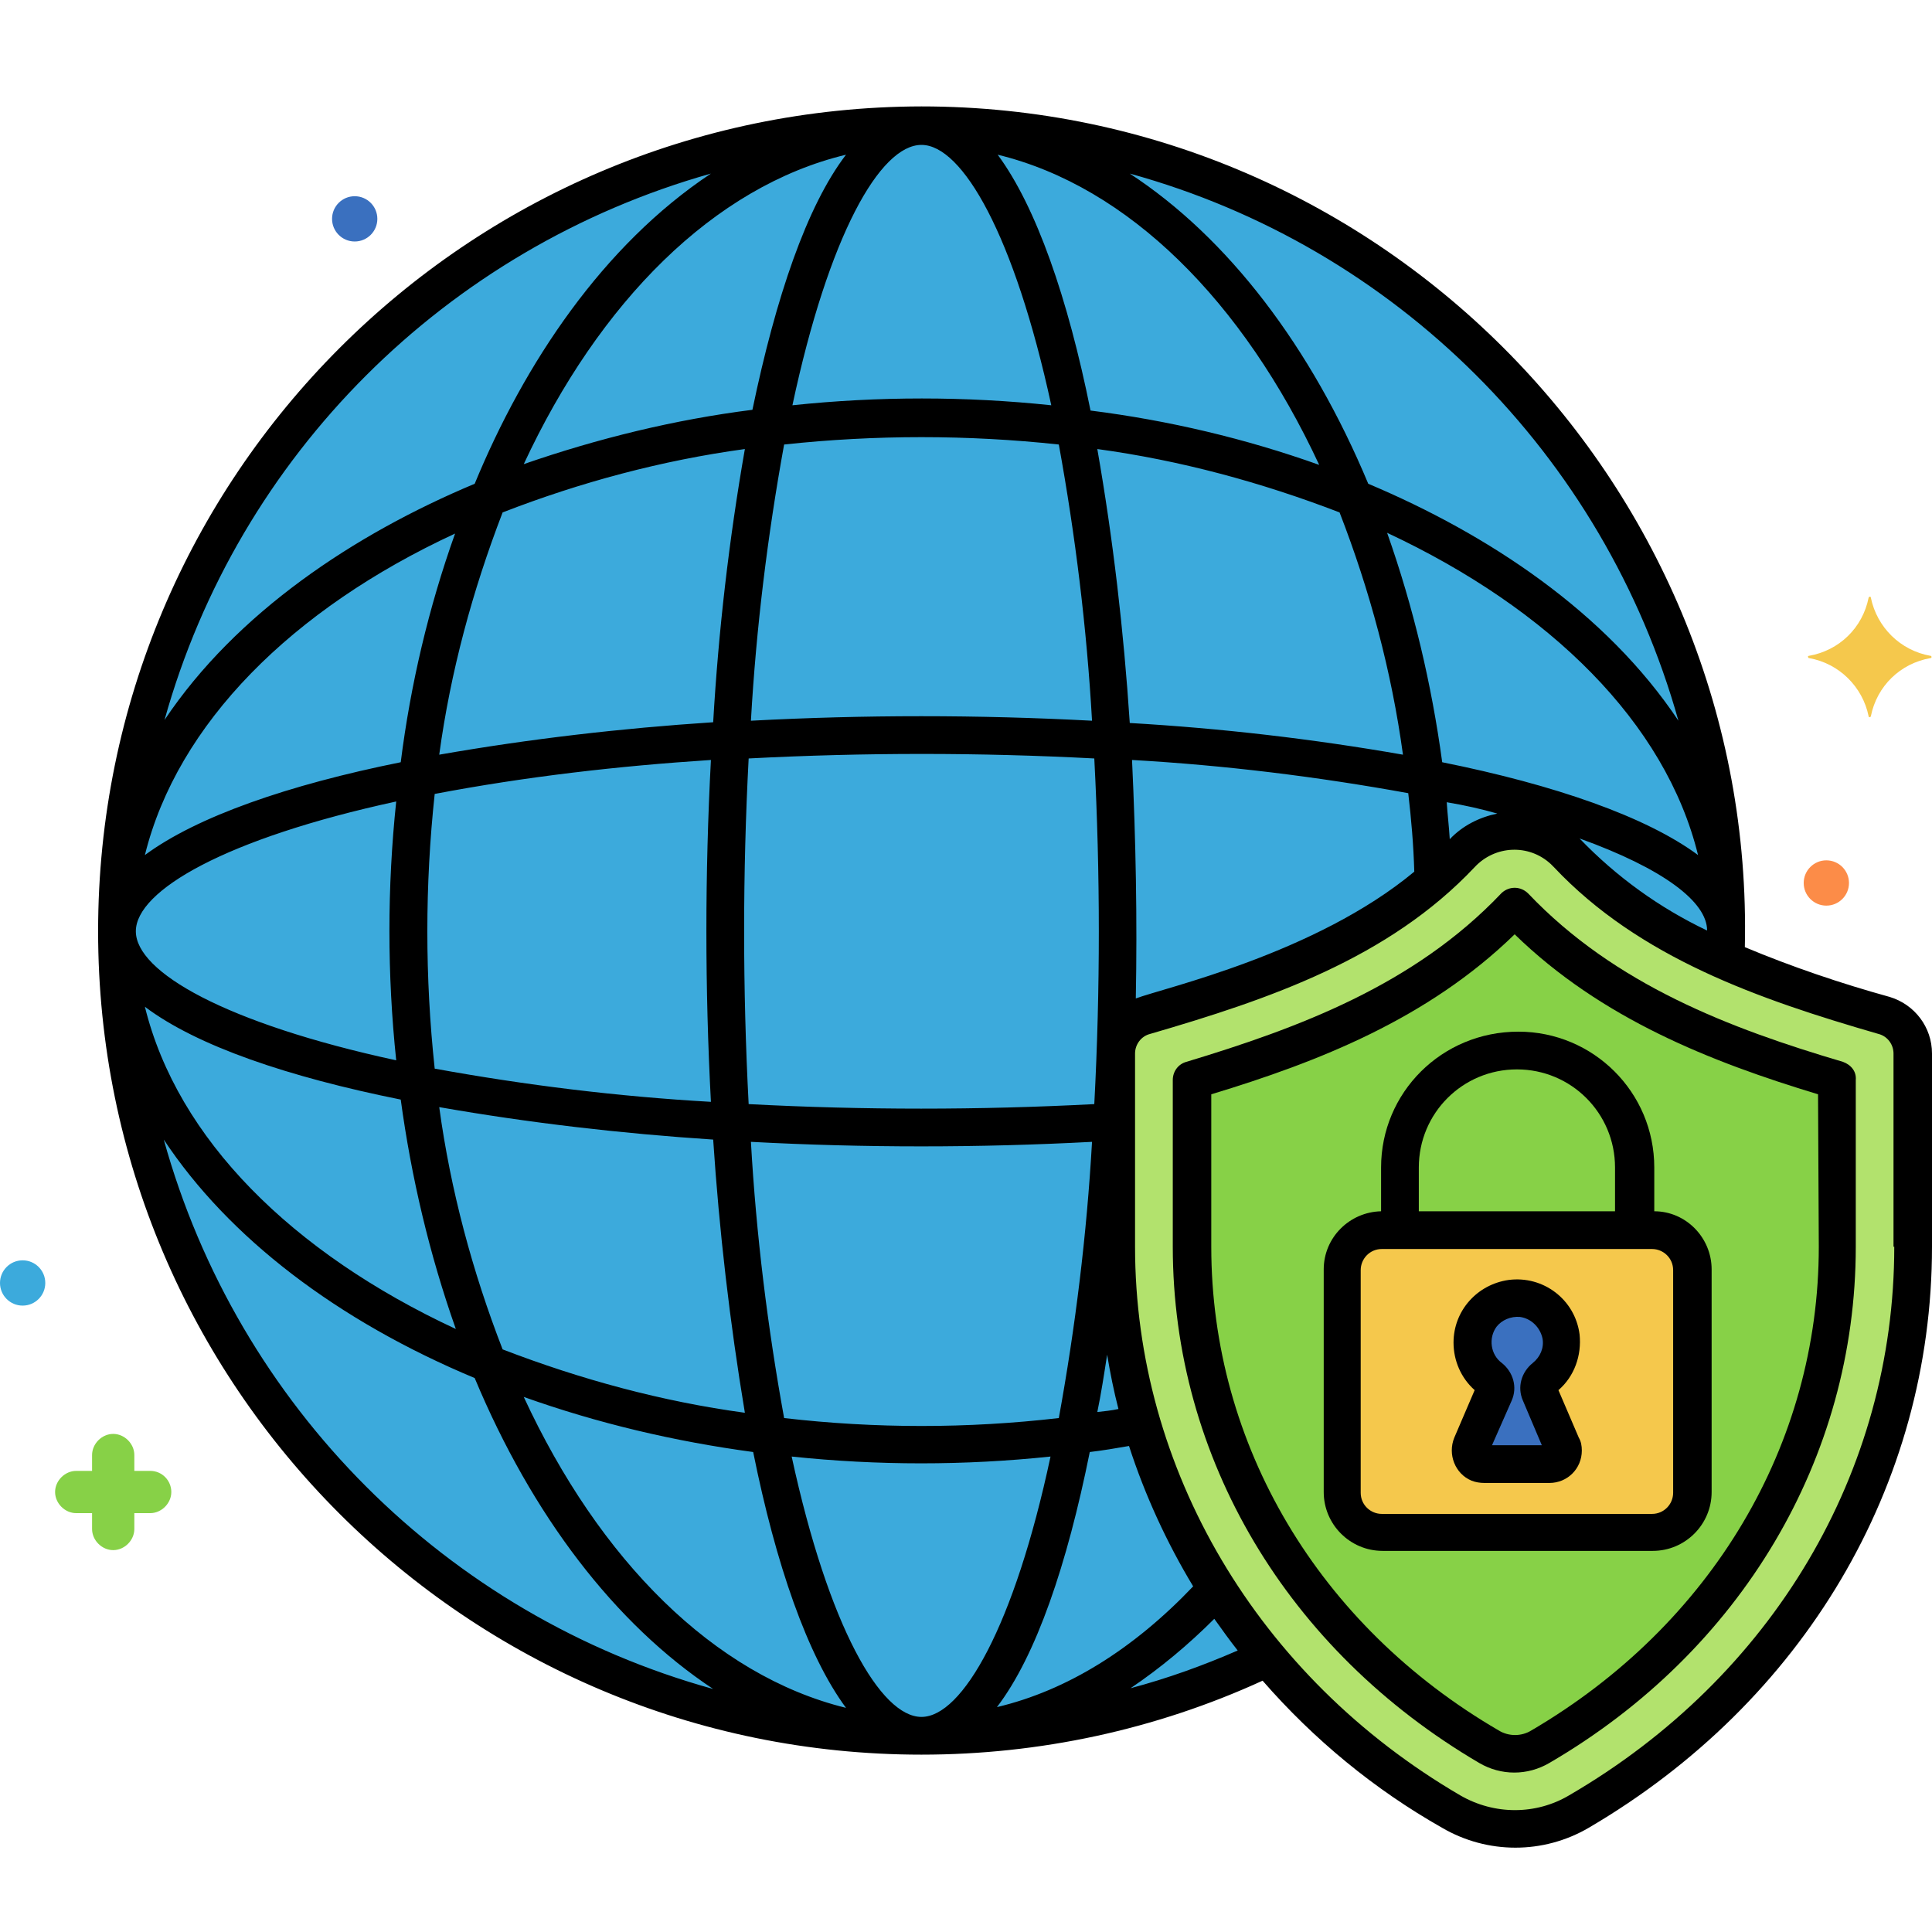
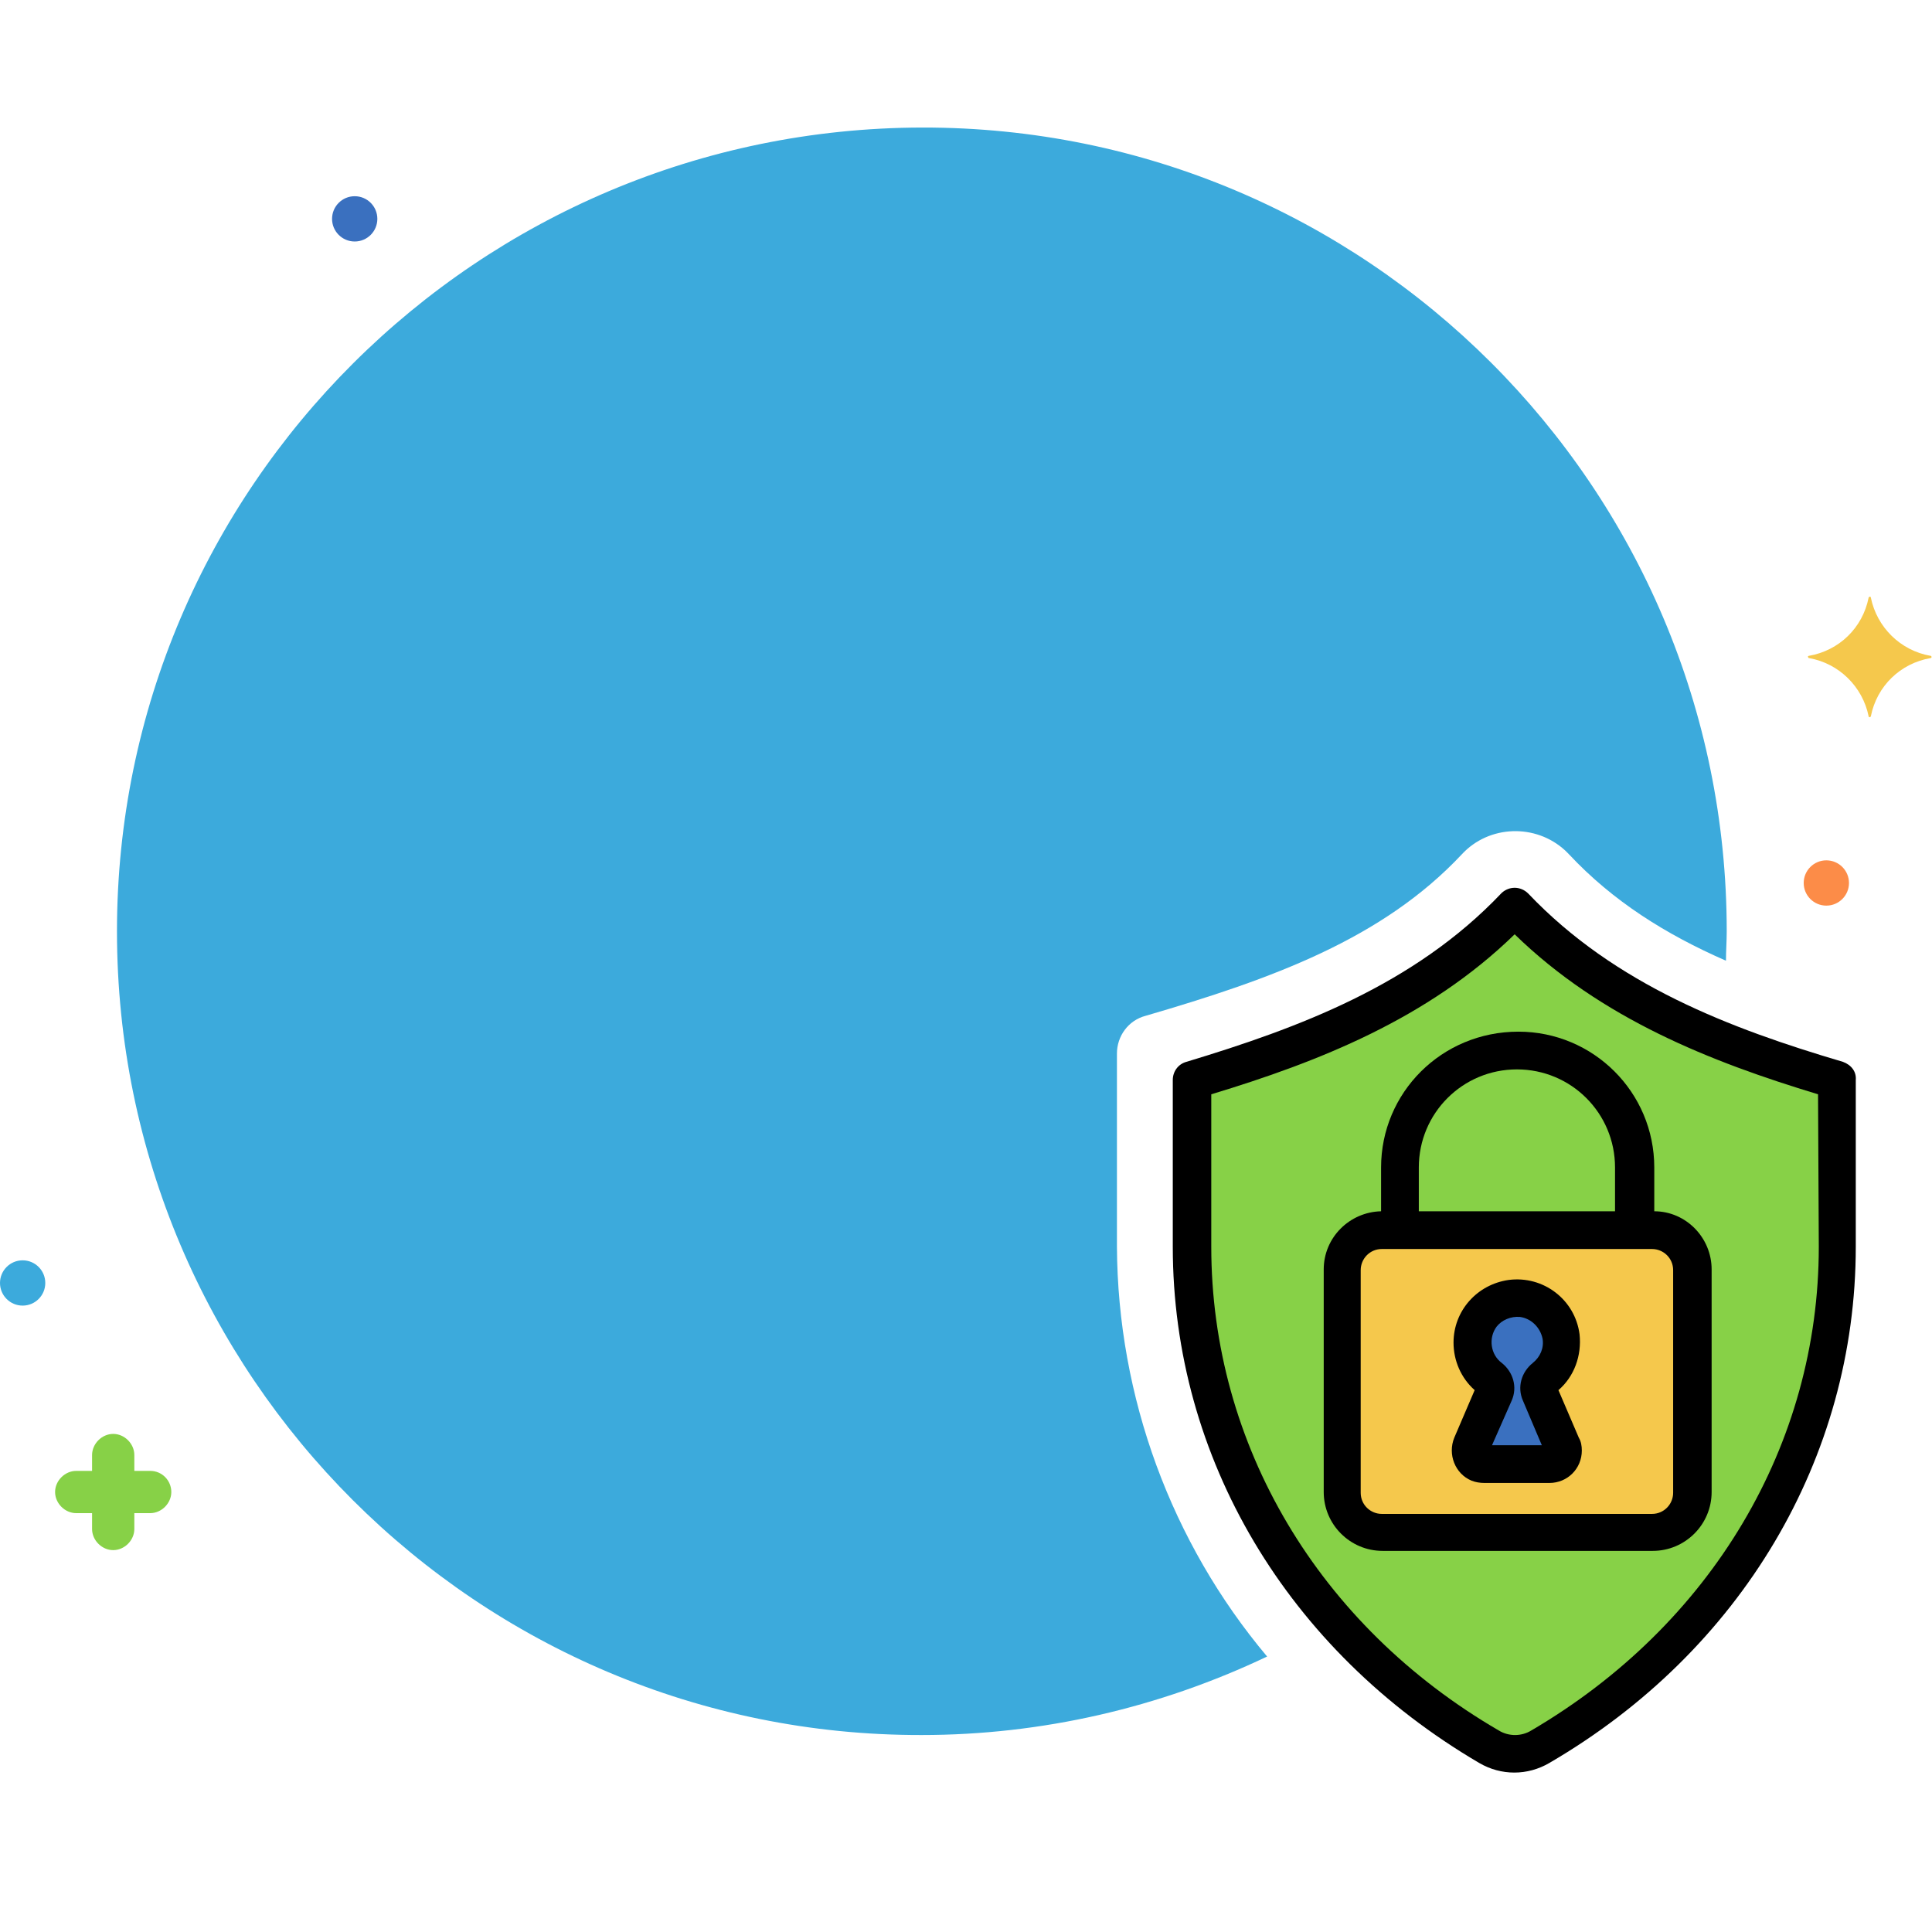
<svg xmlns="http://www.w3.org/2000/svg" id="Layer_1" enable-background="new 0 0 256 256" height="512" viewBox="0 0 256 256" width="512">
  <g id="Layer_3">
    <g>
      <path d="m148 165.2v-25.6c0-2.3 1.5-4.4 3.8-5 16.8-4.9 31.4-10.2 41.9-21.4 3.6-3.9 9.8-4.1 13.7-.5.2.2.3.3.5.5 5.8 6.2 12.8 10.6 20.8 14.1 0-1.3.1-2.6.1-3.9 0-58.9-47.8-106.6-106.6-106.5s-106.7 47.7-106.7 106.5c0 58.9 47.8 106.6 106.6 106.5 15.9 0 31.5-3.6 45.8-10.4-12.7-15.1-19.8-34.4-19.9-54.3z" fill="#3caadc" />
-       <path d="m253.5 139.6c0-2.3-1.5-4.4-3.8-5-16.8-4.9-31.4-10.2-41.9-21.4-3.6-3.9-9.8-4.1-13.7-.5-.2.2-.3.3-.5.5-10.5 11.2-25.1 16.6-41.9 21.4-2.2.6-3.8 2.7-3.8 5v25.6c0 30.7 16.9 58.9 44.3 74.9 5.2 3 11.7 3 16.9 0 27.4-16 44.3-44.2 44.3-74.9v-25.6z" fill="#b2e26d" />
      <path d="m158 143.1v22.1c0 27.1 14.7 51.8 39.4 66.2 2.1 1.2 4.7 1.2 6.8 0 24.6-14.4 39.3-39.1 39.3-66.2v-22.1c-15.3-4.6-30.8-10.4-42.8-22.9-11.9 12.5-27.4 18.4-42.7 22.9z" fill="#87d147" />
      <path d="m183.1 163h35.7c2.9 0 5.3 2.4 5.3 5.3v29.5c0 2.9-2.4 5.3-5.3 5.3h-35.7c-2.9 0-5.3-2.4-5.3-5.3v-29.5c.1-2.9 2.4-5.3 5.3-5.3z" fill="#f5c84c" />
      <path d="m207 191.4-2.9-6.9c-.3-.7-.1-1.5.5-2 2.6-2 3.1-5.7 1.1-8.3s-5.7-3.1-8.3-1.1-3.1 5.7-1.1 8.3c.3.4.7.8 1.1 1.1.6.5.8 1.3.5 2l-2.9 6.9c-.4.9 0 2 1 2.4.2.1.5.1.7.1h8.6c1 0 1.8-.8 1.8-1.8 0-.2 0-.4-.1-.7z" fill="#3a70bf" />
      <path d="m19.9 194.9h-2.1v-2.1c0-1.5-1.3-2.8-2.8-2.8s-2.8 1.3-2.8 2.8v2.1h-2.1c-1.5 0-2.8 1.3-2.8 2.8s1.3 2.8 2.8 2.8h2.1v2.1c0 1.5 1.3 2.8 2.8 2.8s2.8-1.3 2.8-2.8v-2.1h2.1c1.5 0 2.8-1.3 2.8-2.8s-1.2-2.8-2.8-2.8z" fill="#87d147" />
      <path d="m255.8 86.9c-4-.7-7.1-3.8-7.9-7.7 0-.1-.1-.2-.2-.1-.1 0-.1.1-.1.1-.8 4-3.9 7-7.9 7.7-.1 0-.2.1-.1.2 0 .1.1.1.1.1 4 .7 7.1 3.8 7.9 7.7 0 .1.1.2.2.1.1 0 .1-.1.1-.1.8-4 3.9-7 7.9-7.7.1 0 .2-.1.1-.2.1 0 0-.1-.1-.1z" fill="#f5c84c" />
      <circle cx="3" cy="170" fill="#3caadc" r="3" />
      <circle cx="47" cy="29" fill="#3a70bf" r="3" />
      <circle cx="242" cy="117" fill="#fc8c48" r="3" />
      <path d="m183 154.7v5.8c-4.2.1-7.6 3.5-7.6 7.7v29.5c0 4.3 3.5 7.8 7.8 7.8h35.8c4.3 0 7.8-3.5 7.8-7.8v-29.5c0-4.2-3.4-7.7-7.6-7.7v-5.8c0-10-8.1-18-18-18-10.2 0-18.2 8.1-18.2 18zm35.9 10.8c1.5 0 2.8 1.2 2.8 2.8v29.5c0 1.5-1.2 2.8-2.8 2.8h-35.8c-1.5 0-2.8-1.2-2.8-2.8v-29.5c0-1.5 1.2-2.8 2.8-2.8zm-17.9-23.8c7.2 0 13 5.8 13 13v5.8h-26v-5.8c0-7.2 5.8-13 13-13z" />
-       <path d="m250.4 132.1c-6.5-1.8-13-4-19.2-6.6 1.4-60.8-47.9-111.4-109.1-111.4-60.3.1-109.1 49-109.1 109.3s48.9 109.1 109.1 109.1c15.6 0 31-3.3 45.2-9.8 6.8 7.8 14.8 14.4 23.8 19.5 6 3.5 13.4 3.5 19.4 0 28.5-16.7 45.5-45.4 45.5-77v-25.6c0-3.5-2.3-6.5-5.6-7.5zm-24.2-8.8c-6.3-3-12-7.1-16.9-12.2 11.1 4 16.9 8.4 16.9 12.2zm-35.1-22.3c-1.4-10.3-3.8-20.5-7.3-30.4 21.6 10.1 36.9 25.2 41.2 42.7-6.9-5.1-19-9.3-33.9-12.3zm7.3 6.8c-2.4.5-4.6 1.6-6.3 3.4-.1-1.7-.3-3.3-.4-4.9 2.4.4 4.6.9 6.7 1.5zm-48.4-7.1c12.3.7 24.5 2.2 36.6 4.4.4 3.4.7 6.9.8 10.4-13.1 10.9-33.2 15.4-36.9 16.8.2-10.5 0-21-.5-31.6zm-50.8 45.6c-.8-15.3-.8-30.6 0-45.8 15.3-.8 30.6-.8 45.8 0 .8 15.3.8 30.6 0 45.8-15.3.8-30.6.8-45.8 0zm45.5 5c-.7 12.3-2.2 24.5-4.4 36.6-12.1 1.4-24.3 1.4-36.4 0-2.2-12.1-3.7-24.3-4.4-36.6 15 .8 30.1.8 45.2 0zm-50.5-50.6c-.8 15.1-.8 30.2 0 45.3-12.3-.7-24.5-2.2-36.6-4.4-1.3-12.1-1.3-24.3 0-36.4 12.1-2.3 24.3-3.7 36.6-4.5zm-36-.7c1.5-11 4.4-21.7 8.4-32.1 10.3-4 21.1-6.9 32.1-8.4-2.1 12-3.5 24.1-4.2 36.2-12.2.8-24.3 2.2-36.3 4.3zm36.3 51c.8 12.1 2.2 24.2 4.2 36.2-11-1.5-21.7-4.4-32.1-8.4-4-10.3-6.9-21.1-8.4-32.1 12 2.1 24.1 3.5 36.3 4.3zm5-55.5c.7-12.3 2.2-24.5 4.4-36.6 12.1-1.3 24.3-1.3 36.4 0 2.2 12.1 3.7 24.3 4.4 36.6-15.1-.8-30.2-.8-45.2 0zm47.2 84c.4 2.4.9 4.9 1.5 7.2-.9.2-1.9.3-2.8.4.5-2.4.9-5 1.3-7.6zm-1.3-120c11 1.5 21.7 4.4 32.1 8.4 4 10.3 6.9 21.1 8.4 32.1-12-2.1-24.1-3.5-36.2-4.2-.8-12.2-2.2-24.3-4.3-36.3zm77 36c-9.6-14.4-25.2-24.7-41.1-31.4-7.6-18.2-18.6-32.6-31.6-41.1 35.2 9.7 62.8 37.2 72.7 72.5zm-47.6-33.9c-9.8-3.5-20-5.9-30.3-7.2-3-14.9-7.2-27-12.3-33.9 17.3 4.2 32.5 19.4 42.6 41.1zm-52.7-42.4c5.4 0 12.3 11.9 17.2 34.5-11.4-1.2-22.9-1.2-34.3 0 4.8-22.5 11.6-34.5 17.1-34.5zm-22.4 35.1c-10.3 1.3-20.5 3.8-30.3 7.2 10-21.5 25.2-36.8 42.7-41-5.2 6.8-9.3 18.9-12.4 33.8zm-5.5-31.3c-14.3 9.5-24.7 25.1-31.3 41.1-16 6.7-31.6 17.1-41.1 31.3 9.8-35.1 37.3-62.5 72.4-72.4zm-33.9 47.7c-3.5 9.8-5.9 20-7.2 30.3-14.9 3-27 7.2-33.9 12.3 4.3-17.4 19.5-32.6 41.1-42.6zm-7.8 35.5c-1.2 11.4-1.2 22.9 0 34.3-22.6-4.9-34.5-11.7-34.5-17.1s11.9-12.3 34.5-17.2zm.6 39.5c1.4 10.3 3.8 20.5 7.3 30.4-21.7-10.1-36.9-25.2-41.2-42.7 6.9 5.2 19 9.3 33.9 12.3zm-31.4 5.3c8.6 13 23 24 41.2 31.6 7.6 18.2 18.6 32.6 31.6 41.2-35.4-9.8-63-37.5-72.8-72.8zm47.7 34.1c9.8 3.5 20 5.9 30.4 7.3 3 14.9 7.2 27 12.3 33.9-17.5-4.3-32.7-19.6-42.7-41.2zm52.7 42.4c-5.4 0-12.3-11.9-17.2-34.5 11.4 1.2 22.9 1.2 34.3 0-4.8 22.5-11.7 34.5-17.1 34.5zm22.3-35.1c1.7-.2 3.5-.5 5.2-.8 2.1 6.5 5 12.8 8.5 18.6-7.9 8.3-16.7 13.8-26 16 5.2-6.8 9.3-18.9 12.3-33.8zm5.4 31.3c4-2.7 7.7-5.8 11.1-9.2 1 1.4 2 2.8 3.1 4.2-4.6 2-9.3 3.7-14.2 5zm101.2-58.5c0 29.8-16.1 57-43.1 72.7-4.4 2.6-9.9 2.6-14.4 0-26.9-15.7-43.1-43.3-43.1-72.7v-25.6c0-1.2.8-2.3 2-2.6 15.8-4.6 31.6-10 43-22.1 2.7-2.9 7.2-3.1 10.1-.4.1.1.3.3.4.4 11.3 12 27.1 17.5 43 22.1 1.2.3 2 1.4 2 2.6v25.6z" />
      <path d="m244.2 140.7c-14.9-4.4-30.2-10.2-41.7-22.3-1-1-2.5-1-3.5-.1 0 0-.1.1-.1.1-11.5 12.1-26.8 17.8-41.7 22.3-1.1.3-1.8 1.3-1.8 2.4v22.1c0 28 15.2 53.5 40.6 68.4 2.9 1.7 6.4 1.7 9.3 0 25.4-14.8 40.6-40.4 40.6-68.4v-22.1c.1-1.1-.6-2-1.7-2.4zm-3.2 24.5c0 26.2-14.2 50.1-38.1 64.1-1.3.8-3 .8-4.3 0-23.9-13.9-38.1-37.9-38.1-64.1v-20.2c14.2-4.3 28.7-10 40.2-21.2 11.5 11.2 26 16.9 40.2 21.2z" />
      <path d="m196.7 196.5h8.6c2.4 0 4.3-1.9 4.3-4.3 0-.6-.1-1.2-.4-1.7l-2.7-6.3c2.1-1.8 3.1-4.6 2.8-7.4-.6-4.6-4.8-7.8-9.4-7.2-4.2.6-7.3 4.1-7.3 8.3 0 2.4 1 4.7 2.8 6.3l-2.7 6.3c-.9 2.2.1 4.8 2.3 5.7.5.2 1.1.3 1.7.3zm4.7-22c1.5.2 2.7 1.4 3 2.9.2 1.2-.3 2.4-1.3 3.2-1.5 1.2-2.1 3.2-1.3 5l2.5 5.9h-6.6l2.6-5.9c.8-1.8.2-3.8-1.3-5-1.5-1.1-1.8-3.3-.7-4.8.7-.9 1.9-1.4 3.1-1.3z" />
    </g>
  </g>
</svg>